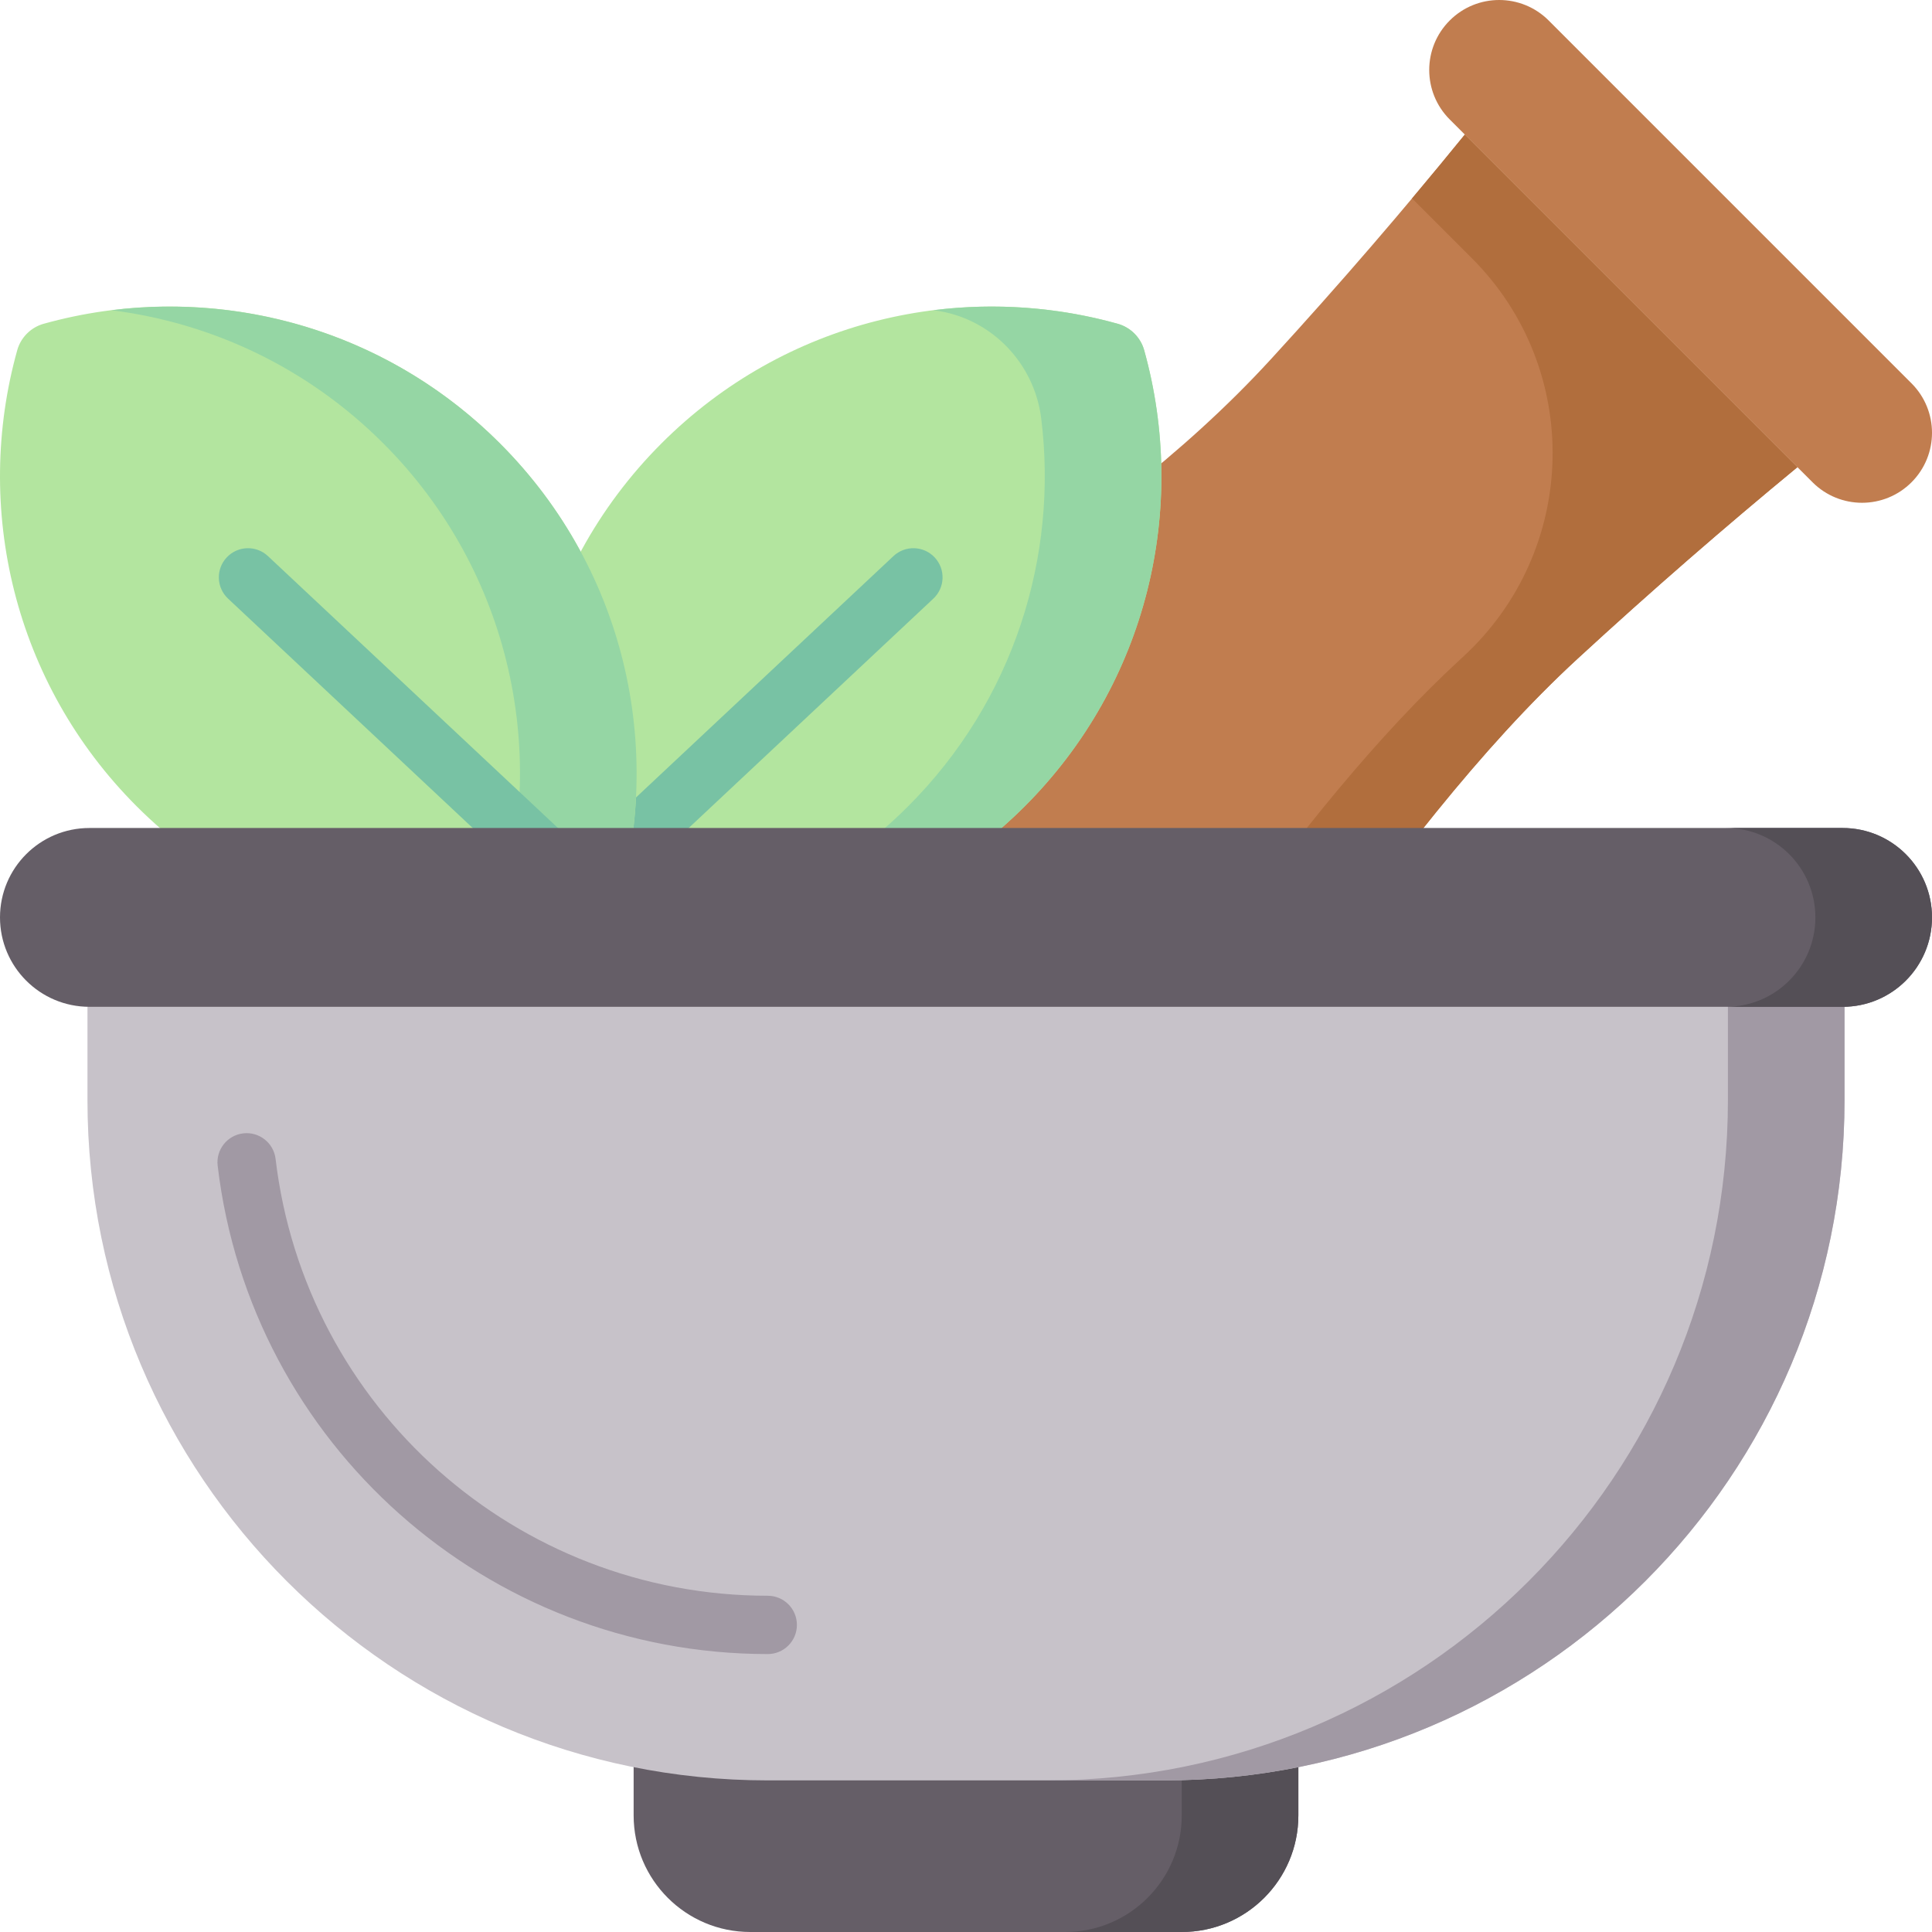
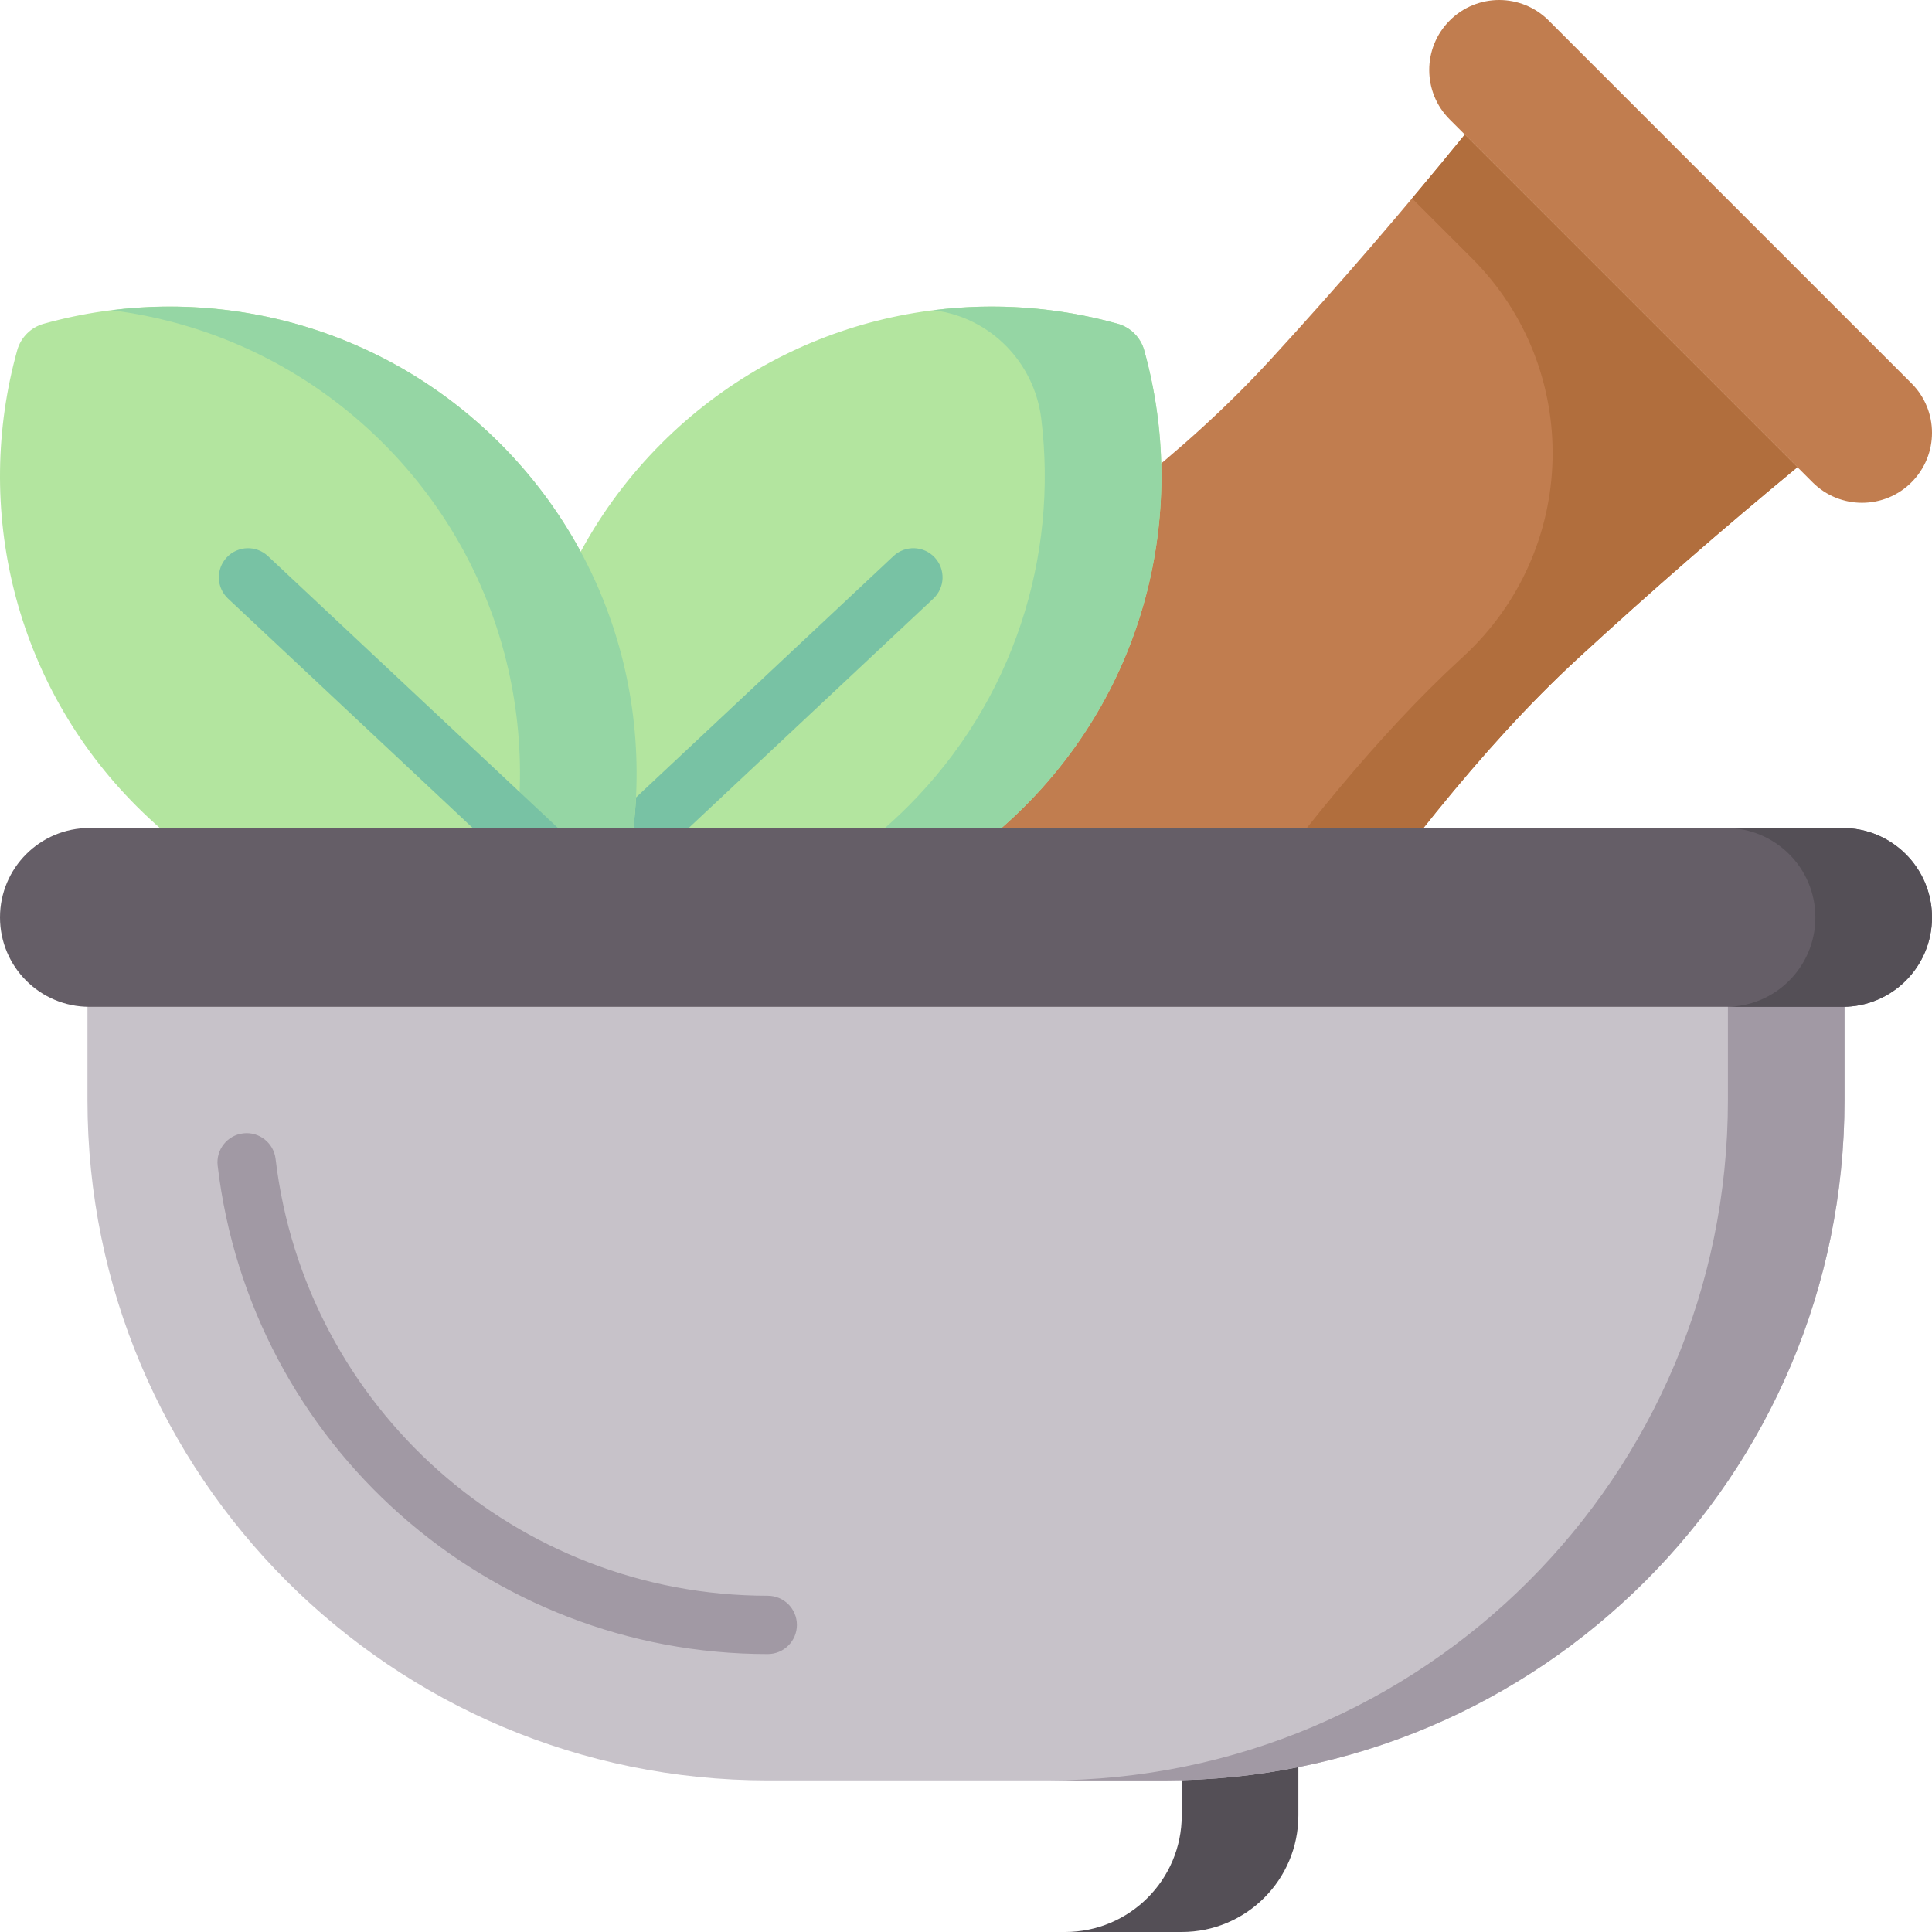
<svg xmlns="http://www.w3.org/2000/svg" id="Capa_1" enable-background="new 0 0 512 512" height="512" viewBox="0 0 512 512" width="512">
  <g>
    <g>
      <path d="m181.161 211.791 103.595 134.5c37.554-45.531 81.672-124.173 133.307-171.713 19.619-18.062 39.093-34.964 58.274-50.774l-88.142-88.142c-15.882 19.549-32.974 39.443-51.364 59.5-47.396 51.696-110.504 79.908-155.67 116.629z" fill="#c17d4f" />
      <path d="m388.196 35.662c-4.558 5.611-9.229 11.253-13.989 16.917l15.868 15.868c29.438 29.438 28.315 77.41-2.328 105.591-.196.18-.392.361-.589.542-44.698 41.151-83.758 105.595-117.809 151.708l15.407 20.004c37.554-45.531 81.672-124.174 133.307-171.713 19.619-18.062 39.093-34.964 58.274-50.775z" fill="#b16e3d" />
      <path d="m384.19 31.655 96.155 96.155c7.242 7.242 18.983 7.242 26.224 0 7.242-7.242 7.242-18.983 0-26.224l-96.155-96.155c-7.242-7.242-18.983-7.242-26.224 0-7.242 7.242-7.242 18.983 0 26.224z" fill="#c17d4f" />
    </g>
    <g>
      <path d="m296.209 85.803c3.393.947 6.064 3.618 7.011 7.011 11.617 41.631 1.061 88.15-31.679 120.89-34.158 34.158-83.313 44.169-126.268 30.046-14.123-42.955-4.112-92.11 30.045-126.268 32.741-32.741 79.26-43.297 120.891-31.679z" fill="#b3e59f" />
      <path d="m303.22 92.813c-.949-3.4-3.632-6.069-7.032-7.017-15.913-4.437-32.538-5.624-48.836-3.582l.237.03c14.868 1.886 26.507 13.791 28.348 28.665 4.524 36.551-7.24 74.734-35.301 102.795-20.214 20.214-45.681 31.968-72.006 35.271 36.588 4.565 74.821-7.18 102.912-35.271 32.739-32.741 43.295-79.26 31.678-120.891z" fill="#95d6a4" />
      <g>
        <path d="m145.275 251.476c-2.061 0-4.118-.819-5.639-2.442-2.919-3.113-2.761-8.003.352-10.921l96.788-90.744c3.115-2.92 8.003-2.761 10.922.352s2.761 8.003-.352 10.921l-96.788 90.744c-1.492 1.398-3.39 2.09-5.283 2.09z" fill="#78c2a4" />
      </g>
    </g>
    <g>
-       <path d="m11.576 85.803c-3.393.947-6.064 3.618-7.011 7.011-11.617 41.631-1.061 88.15 31.679 120.89 34.158 34.158 83.313 44.169 126.268 30.046 14.123-42.955 4.112-92.11-30.045-126.268-32.741-32.741-79.26-43.297-120.891-31.679z" fill="#b3e59f" />
+       <path d="m11.576 85.803c-3.393.947-6.064 3.618-7.011 7.011-11.617 41.631-1.061 88.15 31.679 120.89 34.158 34.158 83.313 44.169 126.268 30.046 14.123-42.955 4.112-92.11-30.045-126.268-32.741-32.741-79.26-43.297-120.891-31.679" fill="#b3e59f" />
      <path d="m132.466 117.481c-28.098-28.098-66.343-39.841-102.938-35.267 26.335 3.299 51.812 15.046 72.033 35.267 34.158 34.157 44.169 83.313 30.045 126.268-7.629 2.508-15.455 4.24-23.356 5.225 18.159 2.279 36.727.54 54.261-5.225 14.124-42.955 4.113-92.11-30.045-126.268z" fill="#95d6a4" />
      <g>
        <path d="m162.51 251.476c-1.893 0-3.792-.692-5.283-2.09l-96.789-90.744c-3.113-2.919-3.271-7.808-.352-10.921 2.918-3.112 7.807-3.272 10.922-.352l96.789 90.744c3.113 2.919 3.271 7.808.352 10.921-1.521 1.622-3.578 2.442-5.639 2.442z" fill="#78c2a4" />
      </g>
    </g>
-     <path d="m198.825 512h114.35c17.069 0 30.905-13.837 30.905-30.905v-24.725h-176.16v24.724c0 17.069 13.836 30.906 30.905 30.906z" fill="#655e67" />
    <path d="m313.175 456.37v24.724c0 17.068-13.837 30.905-30.905 30.905h30.905c17.069 0 30.905-13.837 30.905-30.905v-24.724z" fill="#544f56" />
    <path d="m203.461 471.823h105.078c99.567 0 180.282-80.715 180.282-180.282v-40.177h-465.642v40.177c0 99.567 80.715 180.282 180.282 180.282z" fill="#c7c2c9" />
    <path d="m457.915 251.364v40.177c0 99.567-80.715 180.282-180.282 180.282h30.905c99.567 0 180.282-80.715 180.282-180.282v-40.177z" fill="#a199a4" />
    <g>
      <path d="m203.461 438.342c-74.358 0-137.028-55.633-145.777-129.408-.502-4.237 2.526-8.08 6.764-8.582 4.232-.503 8.079 2.525 8.582 6.763 7.826 66.003 63.899 115.775 130.431 115.775 4.268 0 7.726 3.459 7.726 7.726s-3.459 7.726-7.726 7.726z" fill="#a199a4" />
    </g>
    <path d="m23.694 266.817h464.612c13.086 0 23.694-10.608 23.694-23.694 0-13.086-10.608-23.694-23.694-23.694h-464.612c-13.086 0-23.694 10.608-23.694 23.694 0 13.086 10.608 23.694 23.694 23.694z" fill="#655e67" />
    <path d="m488.306 219.429h-30.906c13.086 0 23.694 10.608 23.694 23.694 0 13.086-10.608 23.694-23.694 23.694h30.905c13.086 0 23.694-10.608 23.694-23.694.001-13.086-10.607-23.694-23.693-23.694z" fill="#544f56" />
  </g>
</svg>